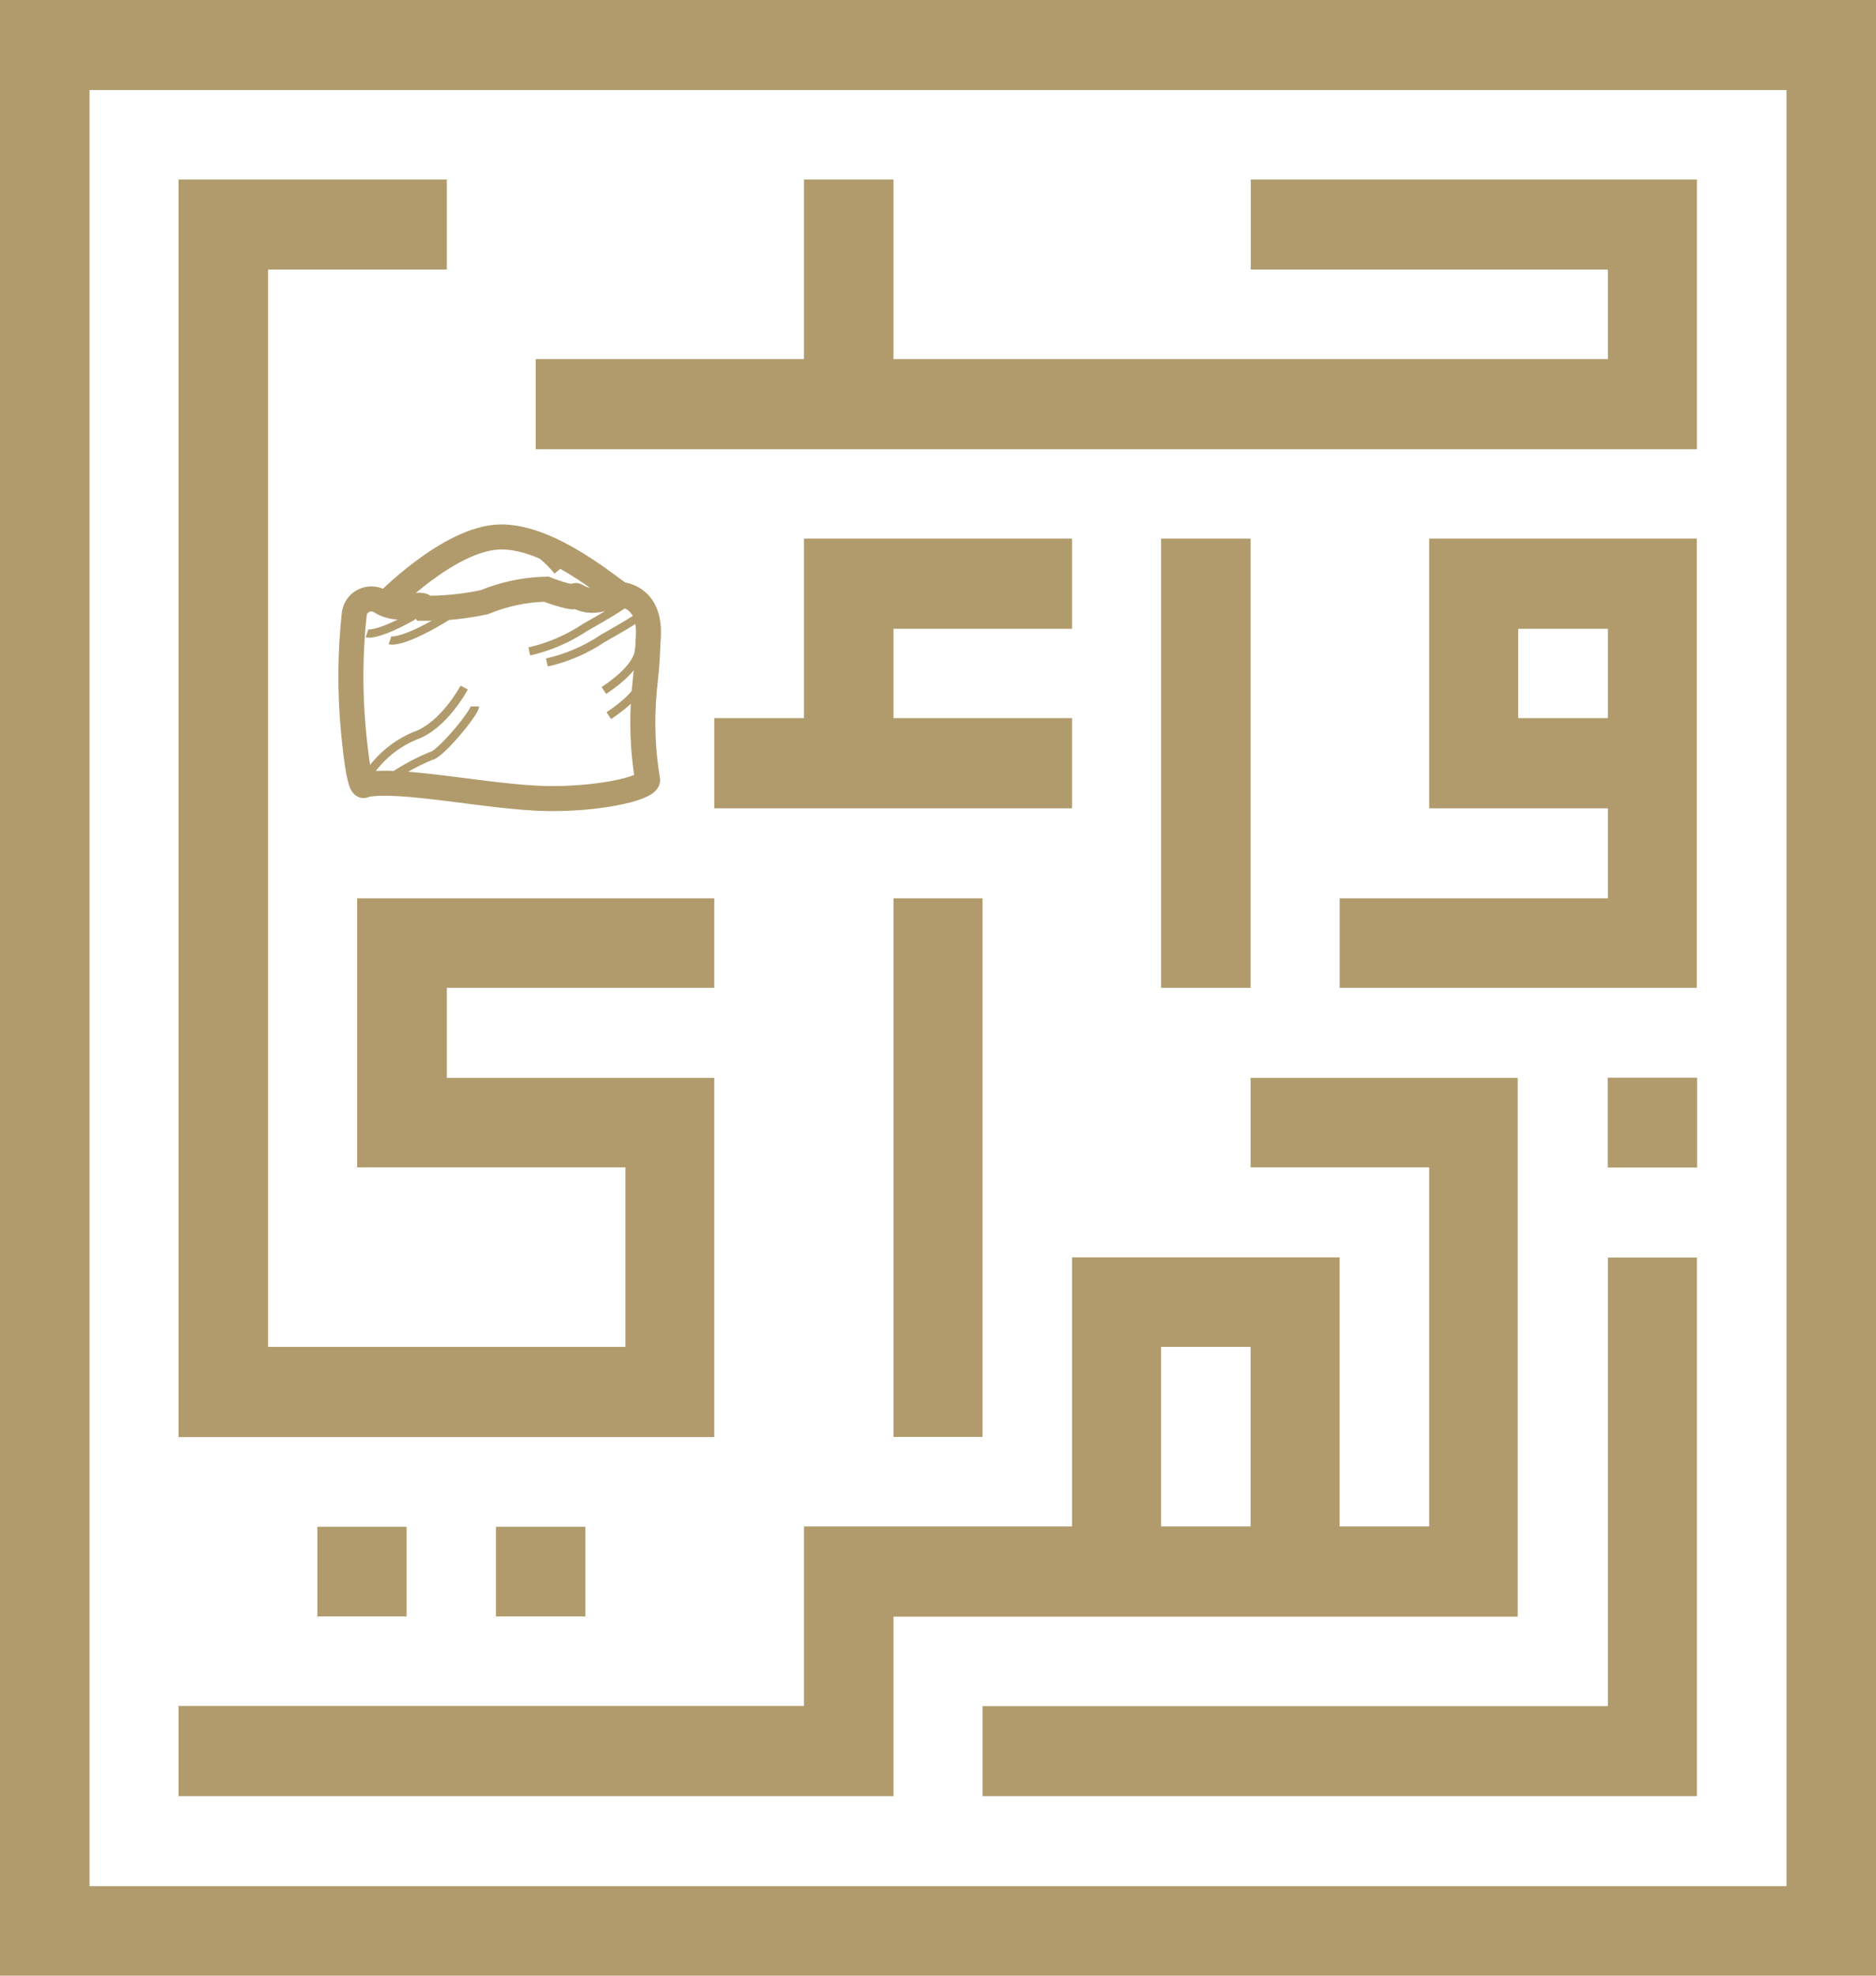
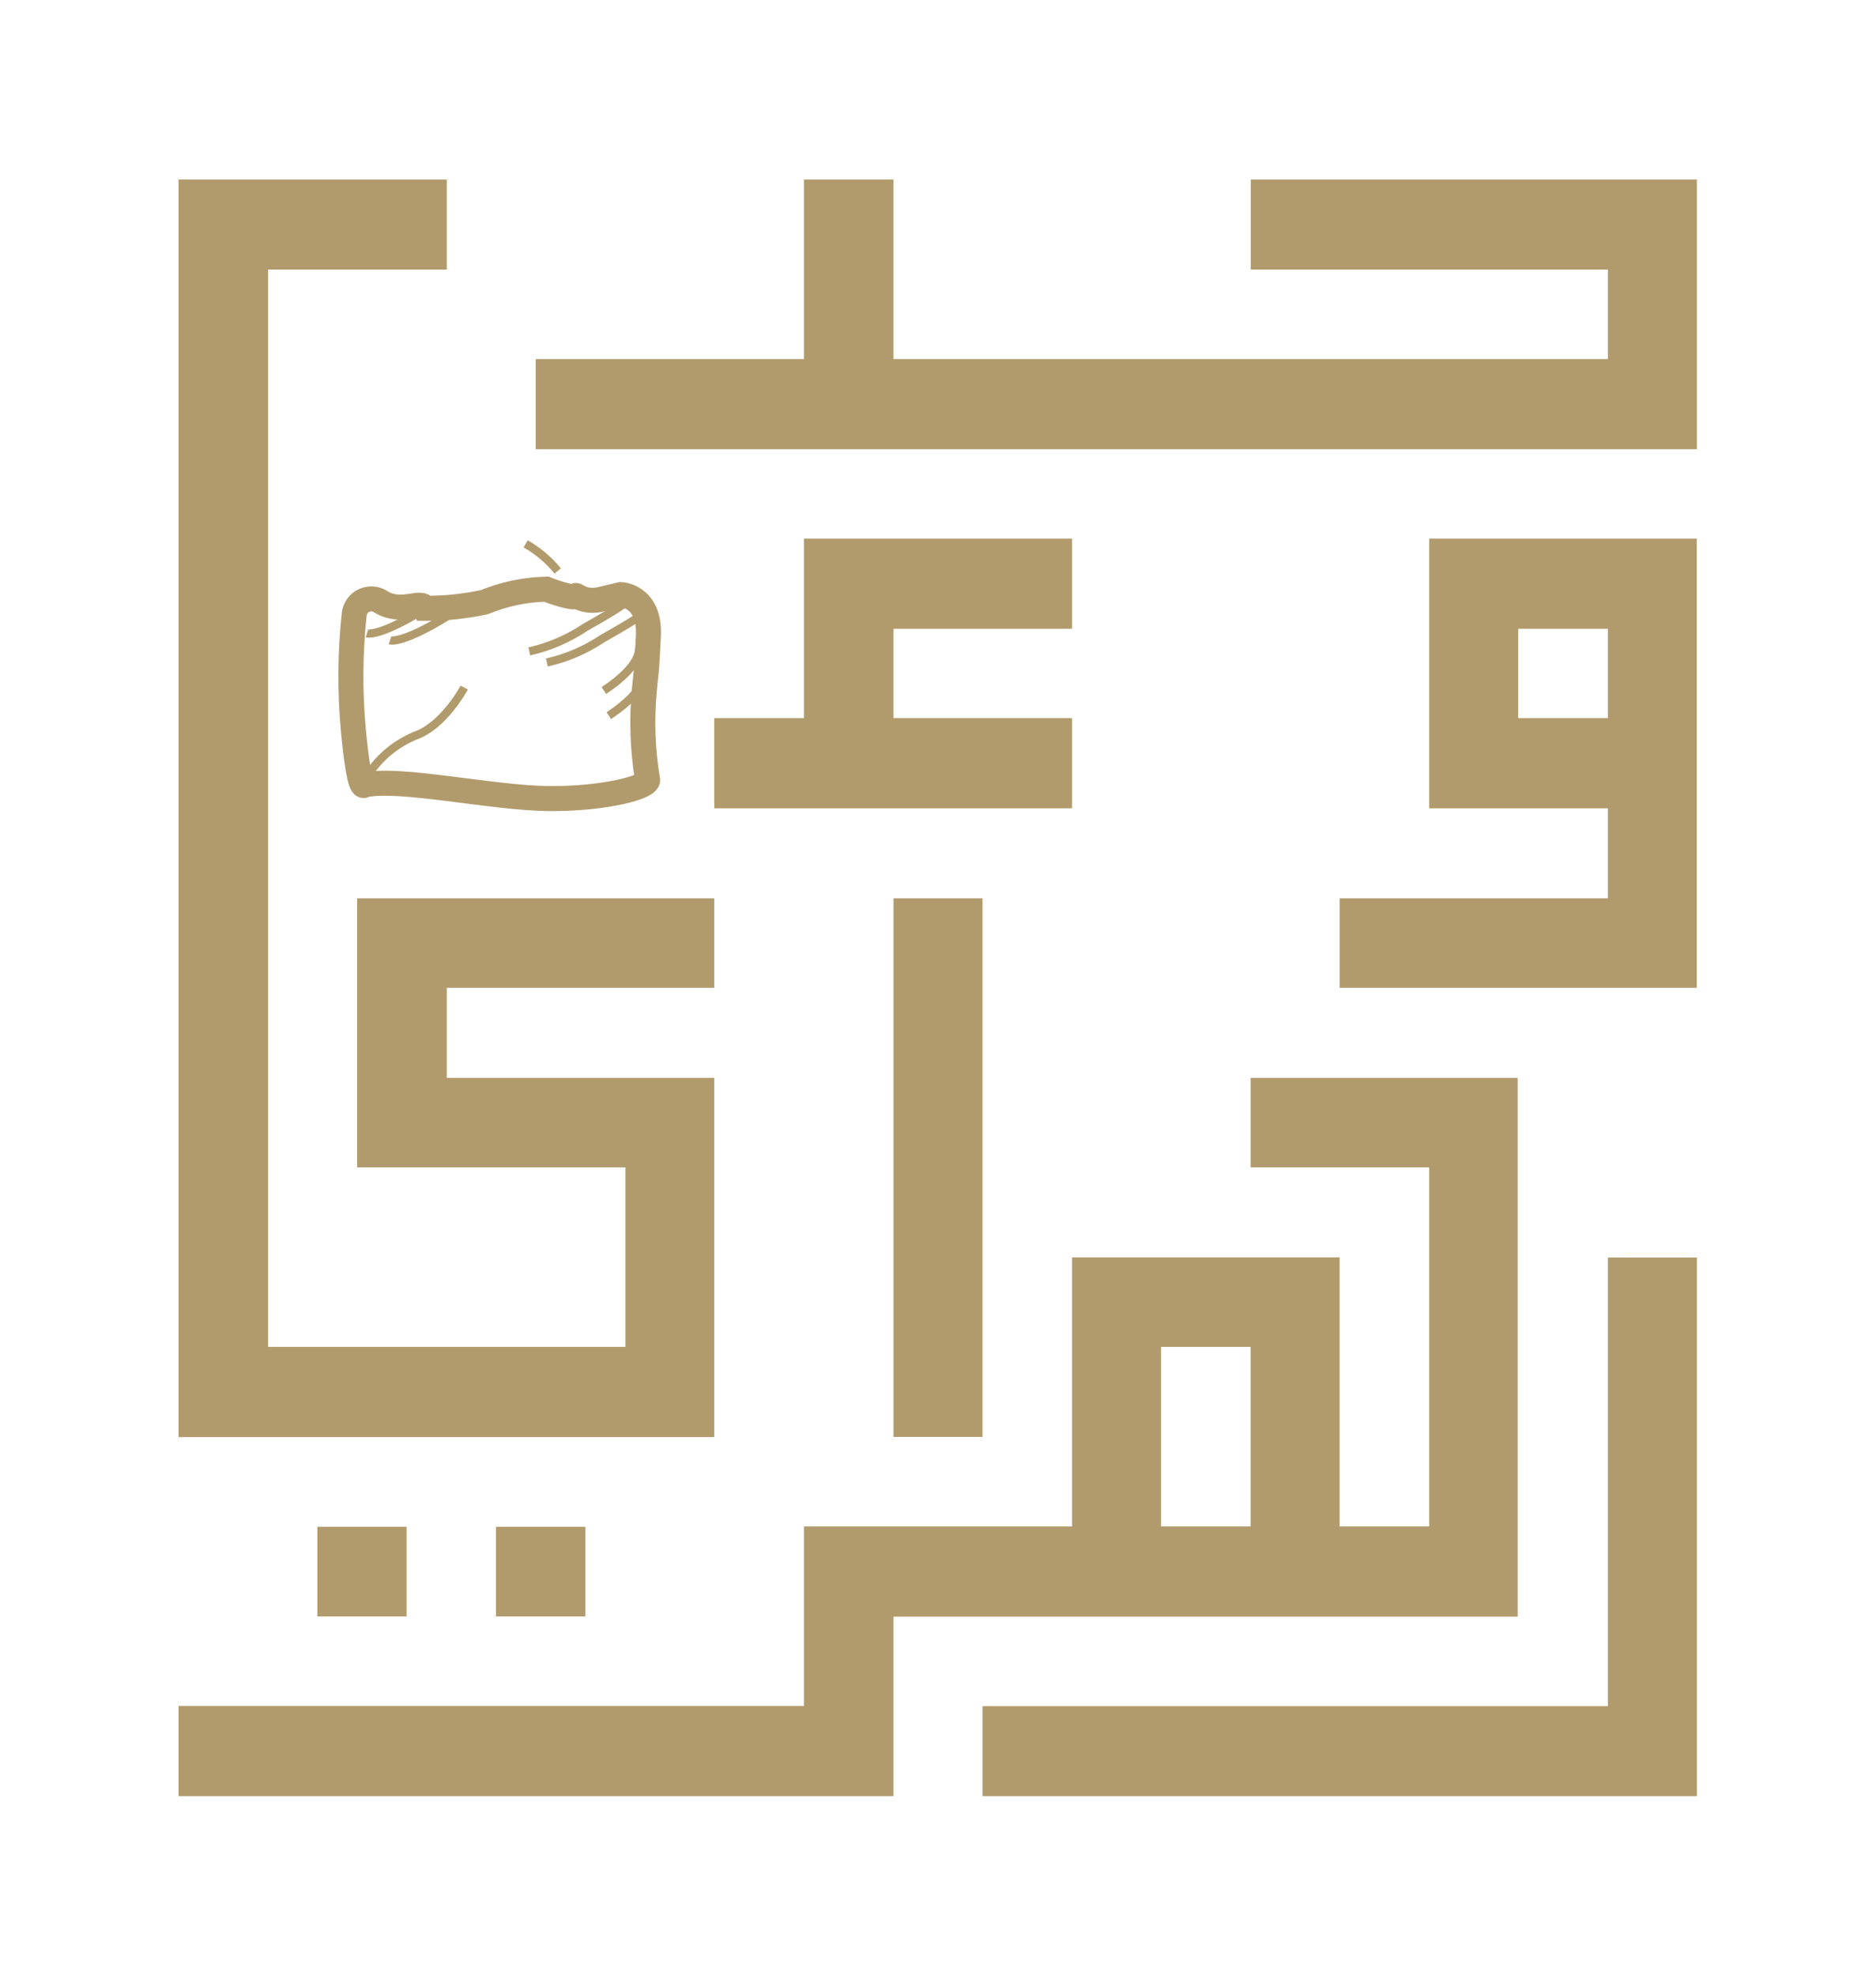
<svg xmlns="http://www.w3.org/2000/svg" width="57" height="60" viewBox="0 0 57 60" fill="none">
  <g clip-path="url(#clip0_88_30)">
-     <path d="M48.849 35.457V32.729H51.565V35.457H48.849Z" fill="#B19B6C" />
    <path d="M9.643 49.09V46.367H12.353V49.09H9.643Z" fill="#B19B6C" />
    <path d="M15.069 49.09V46.367H17.784V49.09H15.069Z" fill="#B19B6C" />
-     <path d="M0 0V60H57V0H0ZM54.28 57.281H2.72V2.734H54.28V57.281Z" fill="#B19B6C" />
    <path d="M51.559 5.452V13.643H16.276V10.905H24.427V5.452H27.147V10.905H48.854V8.186H38.003V5.452H51.559Z" fill="#B19B6C" />
    <path d="M43.424 16.357V24.548H48.854V27.281H40.704V30H51.555V16.357H43.424ZM48.854 21.809H46.129V19.096H48.854V21.809Z" fill="#B19B6C" />
    <path d="M27.147 19.096V21.809H32.573V24.548H21.702V21.809H24.427V16.357H32.573V19.096H27.147Z" fill="#B19B6C" />
-     <path d="M37.998 16.357H35.278V30H37.998V16.357Z" fill="#B19B6C" />
    <path d="M29.853 27.281H27.147V43.638H29.853V27.281Z" fill="#B19B6C" />
    <path d="M37.998 32.734V35.452H43.424V46.357H40.704V38.186H32.573V46.357H24.427V51.809H5.425V54.548H27.147V49.096H46.114V32.734H37.998ZM35.278 46.357V40.904H37.998V46.357H35.278Z" fill="#B19B6C" />
    <path d="M51.559 38.191V54.548H29.853V51.814H48.854V38.191H51.559Z" fill="#B19B6C" />
    <path d="M13.576 30V32.734H21.702V43.643H5.425V5.452H13.576V8.186H8.146V40.904H19.002V35.452H10.851V27.281H21.702V30H13.576Z" fill="#B19B6C" />
    <path d="M18.862 18.057C18.862 18.057 19.76 18.087 19.7 19.311C19.64 20.535 19.655 20.134 19.576 20.971C19.493 21.868 19.525 22.771 19.671 23.66C19.79 23.886 18.408 24.267 16.676 24.252C14.944 24.237 12.134 23.6 11.071 23.84C11.071 23.84 10.921 24.146 10.736 22.165C10.627 20.987 10.637 19.8 10.766 18.624C10.781 18.536 10.819 18.453 10.874 18.384C10.93 18.314 11.003 18.26 11.085 18.227C11.168 18.193 11.257 18.181 11.345 18.192C11.434 18.202 11.518 18.235 11.59 18.288C12.224 18.654 12.803 18.198 12.922 18.474C13.524 18.476 14.125 18.414 14.714 18.288C15.312 18.042 15.95 17.908 16.596 17.892C16.811 17.982 17.479 18.198 17.479 18.102C17.479 18.007 17.689 18.333 18.268 18.198L18.862 18.057Z" stroke="#B19B6C" stroke-width="0.76" stroke-miterlimit="10" />
    <path d="M12.942 18.474C11.515 19.356 11.15 19.236 11.15 19.236" stroke="#B19B6C" stroke-width="0.25" stroke-miterlimit="10" />
    <path d="M13.641 18.684C12.213 19.572 11.849 19.447 11.849 19.447" stroke="#B19B6C" stroke-width="0.25" stroke-miterlimit="10" />
    <path d="M18.967 18.318C18.967 18.318 19.027 18.348 17.784 19.05C17.266 19.397 16.689 19.645 16.082 19.783" stroke="#B19B6C" stroke-width="0.25" stroke-miterlimit="10" />
    <path d="M19.501 18.654C19.501 18.654 19.561 18.684 18.318 19.386C17.8 19.734 17.223 19.982 16.616 20.119" stroke="#B19B6C" stroke-width="0.25" stroke-miterlimit="10" />
    <path d="M19.411 19.662C19.411 19.662 19.561 20.164 18.348 20.971" stroke="#B19B6C" stroke-width="0.25" stroke-miterlimit="10" />
    <path d="M19.561 20.425C19.561 20.425 19.715 20.926 18.498 21.734" stroke="#B19B6C" stroke-width="0.25" stroke-miterlimit="10" />
-     <path d="M11.7 18.348C11.7 18.348 13.641 16.342 15.193 16.307C16.746 16.271 18.657 17.967 18.867 18.057" stroke="#B19B6C" stroke-width="0.76" stroke-miterlimit="10" />
    <path d="M11.18 23.535C11.527 23.003 12.024 22.589 12.608 22.346C13.491 22.04 14.105 20.881 14.105 20.881" stroke="#B19B6C" stroke-width="0.25" stroke-miterlimit="10" />
-     <path d="M11.819 23.66C12.218 23.379 12.647 23.144 13.097 22.958C13.367 22.928 14.43 21.643 14.43 21.453" stroke="#B19B6C" stroke-width="0.25" stroke-miterlimit="10" />
    <path d="M15.972 16.517C16.344 16.729 16.674 17.008 16.945 17.34" stroke="#B19B6C" stroke-width="0.25" stroke-miterlimit="10" />
  </g>
  <defs>
    <clipPath id="clip0_88_30">
      <rect width="57" height="60" fill="white" />
    </clipPath>
  </defs>
</svg>